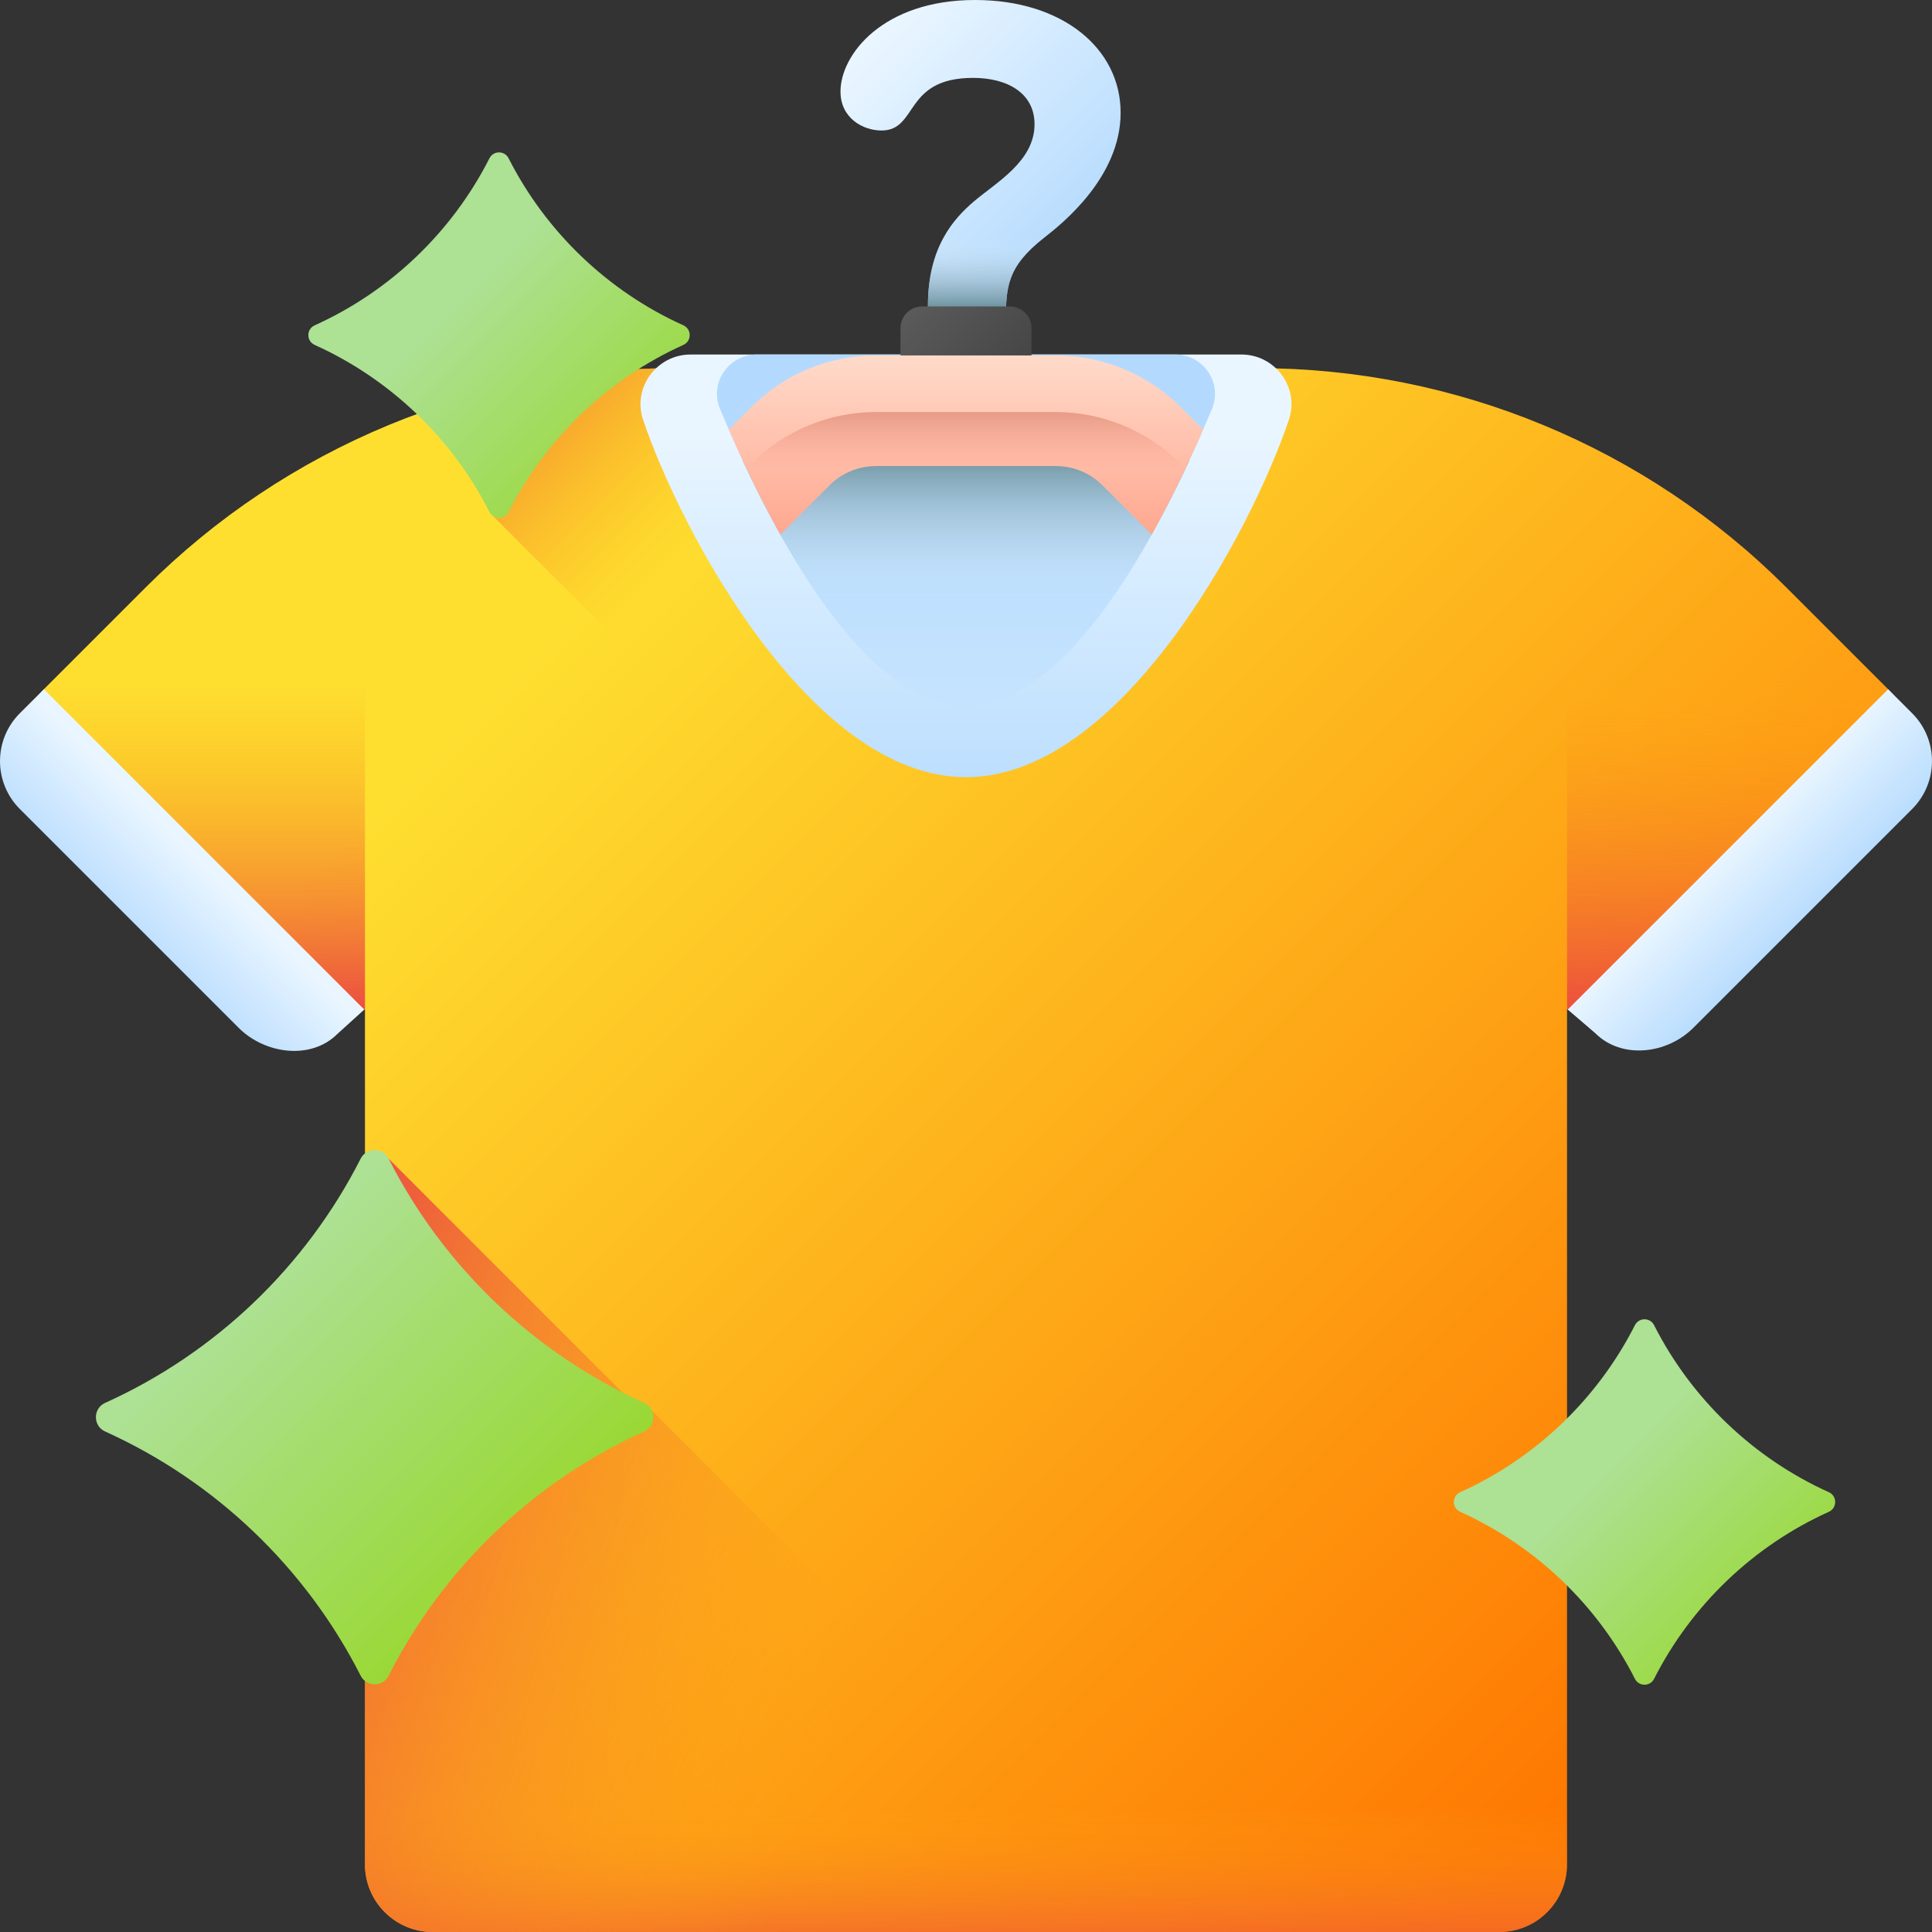
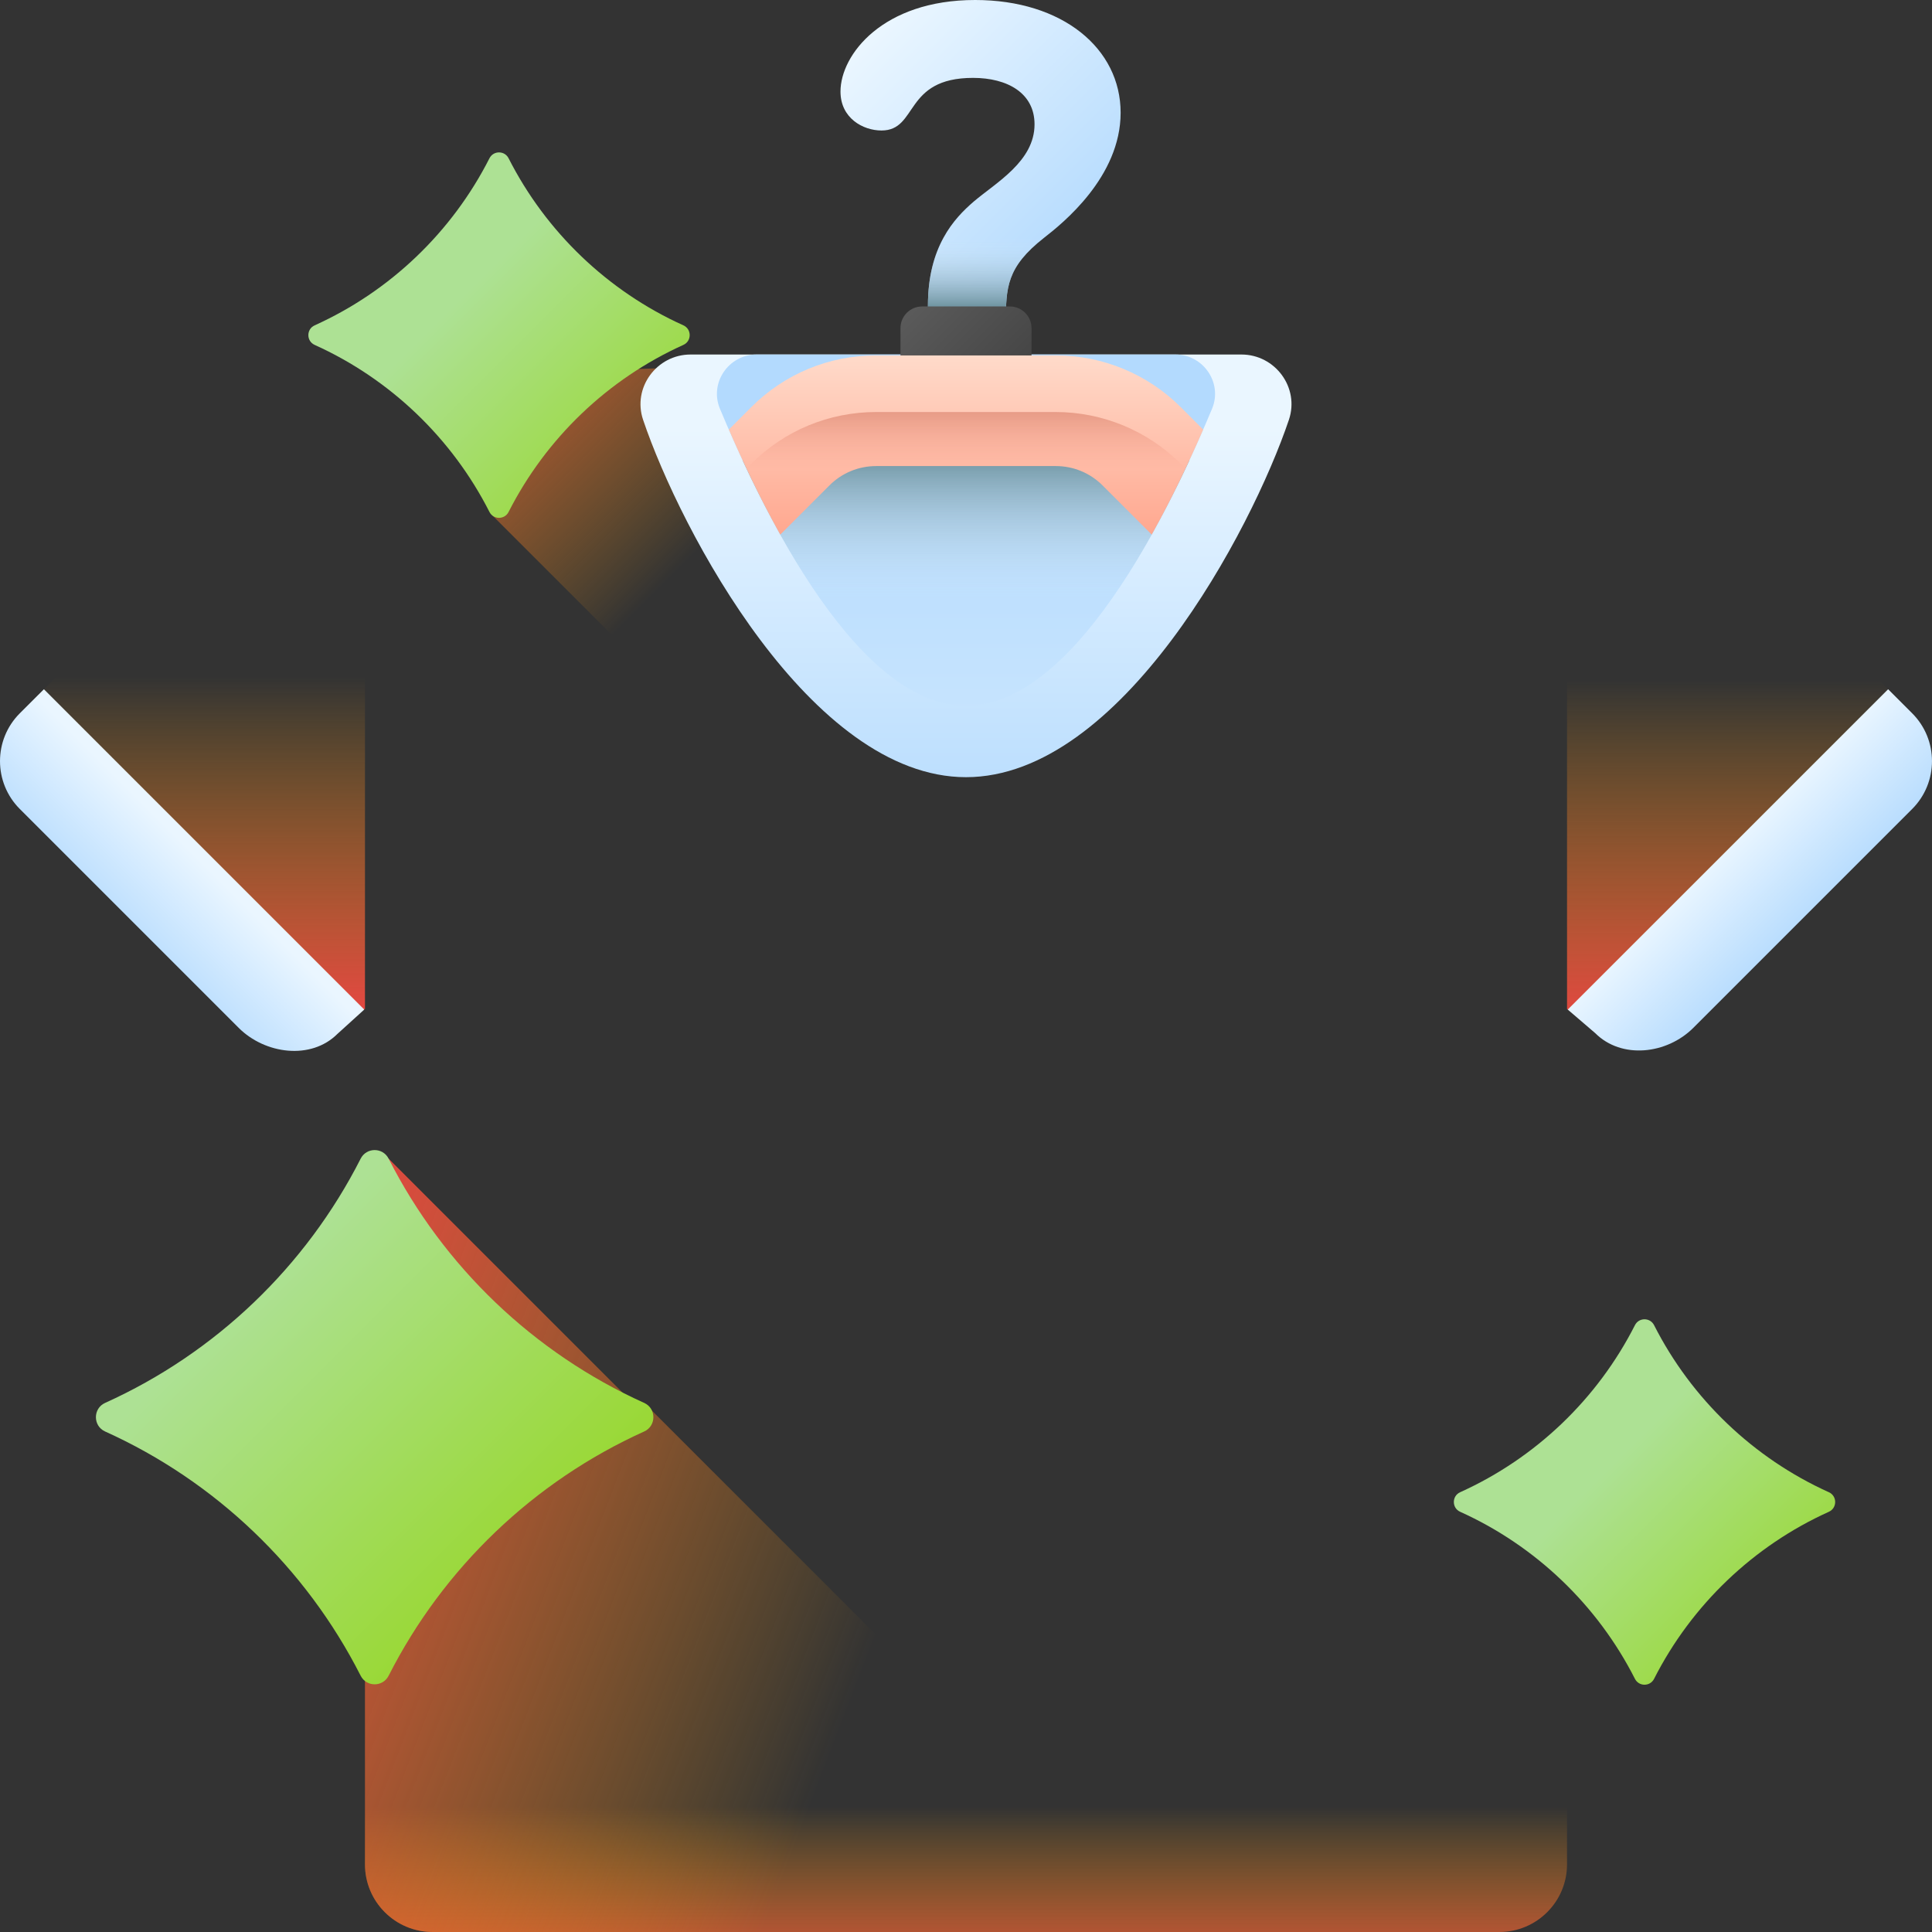
<svg xmlns="http://www.w3.org/2000/svg" xmlns:xlink="http://www.w3.org/1999/xlink" id="Capa_1" height="512" viewBox="0 0 510 510" width="512">
  <rect x="0" y="0" width="510" height="510" fill="#333333" stroke="none" />
  <linearGradient id="SVGID_1_" gradientUnits="userSpaceOnUse" x1="134.238" x2="427.875" y1="177.597" y2="471.234">
    <stop offset="0" stop-color="#fedf30" />
    <stop offset="1" stop-color="#fe7701" />
  </linearGradient>
  <linearGradient id="lg1">
    <stop offset="0" stop-color="#fea613" stop-opacity="0" />
    <stop offset="1" stop-color="#e94444" />
  </linearGradient>
  <linearGradient id="SVGID_00000163050125884474674660000002283959089334158775_" gradientUnits="userSpaceOnUse" x1="242.306" x2="174.58" xlink:href="#lg1" y1="87.109" y2="19.384" />
  <linearGradient id="SVGID_00000171718447554082239390000011711624191342858120_" gradientUnits="userSpaceOnUse" x1="49.811" x2="49.811" xlink:href="#lg1" y1="178.564" y2="270.35" />
  <linearGradient id="SVGID_00000025440203282941125330000001422886563787188405_" gradientTransform="matrix(-1 0 0 1 1307.676 0)" gradientUnits="userSpaceOnUse" x1="848.188" x2="848.188" xlink:href="#lg1" y1="179.553" y2="272.766" />
  <linearGradient id="lg2">
    <stop offset="0" stop-color="#eaf6ff" />
    <stop offset="1" stop-color="#b3dafe" />
  </linearGradient>
  <linearGradient id="SVGID_00000043424586394005548540000004639041202688955576_" gradientUnits="userSpaceOnUse" x1="51.978" x2="29.617" xlink:href="#lg2" y1="226.108" y2="248.468" />
  <linearGradient id="SVGID_00000051381851563808650010000015065439116836347303_" gradientUnits="userSpaceOnUse" x1="455.353" x2="477.689" xlink:href="#lg2" y1="223.441" y2="245.777" />
  <linearGradient id="SVGID_00000005236137049867437040000008547147768094637698_" gradientUnits="userSpaceOnUse" x1="254.999" x2="254.999" xlink:href="#lg2" y1="113.051" y2="224.834" />
  <linearGradient id="SVGID_00000165952299844964892850000009622289692757108666_" gradientUnits="userSpaceOnUse" x1="254.999" x2="254.999" xlink:href="#lg2" y1="330.787" y2="112.43" />
  <linearGradient id="lg3">
    <stop offset="0" stop-color="#d8ecfe" stop-opacity="0" />
    <stop offset="1" stop-color="#678d98" />
  </linearGradient>
  <linearGradient id="SVGID_00000150796219844452008460000012454800370015102911_" gradientUnits="userSpaceOnUse" x1="255.004" x2="255.004" xlink:href="#lg3" y1="158.667" y2="118.632" />
  <linearGradient id="SVGID_00000080192722945979737800000016158436100116352690_" gradientUnits="userSpaceOnUse" x1="254.999" x2="254.999" xlink:href="#lg1" y1="476.935" y2="526.455" />
  <linearGradient id="SVGID_00000173120272082144711350000014059127355213506185_" gradientUnits="userSpaceOnUse" x1="223.268" x2="56.768" xlink:href="#lg1" y1="452.725" y2="388.725" />
  <linearGradient id="SVGID_00000101090230759060203330000013772873971392303018_" gradientUnits="userSpaceOnUse" x1="228.816" x2="285.161" xlink:href="#lg2" y1="11.833" y2="68.177" />
  <linearGradient id="SVGID_00000078027476633343409410000009270836041608136376_" gradientUnits="userSpaceOnUse" x1="268.187" x2="268.187" xlink:href="#lg3" y1="62.958" y2="81.752" />
  <linearGradient id="SVGID_00000093158359848023736590000015129182952207439234_" gradientUnits="userSpaceOnUse" x1="243.404" x2="266.891" y1="79.339" y2="102.826">
    <stop offset="0" stop-color="#5a5a5a" />
    <stop offset="1" stop-color="#444" />
  </linearGradient>
  <linearGradient id="SVGID_00000134936275467673747710000018170215171967679370_" gradientUnits="userSpaceOnUse" x1="255.004" x2="255.004" y1="89.65" y2="141.588">
    <stop offset="0" stop-color="#ffdfcf" />
    <stop offset="1" stop-color="#ffa78f" />
  </linearGradient>
  <linearGradient id="SVGID_00000178890718655161261590000015916892908665421964_" gradientUnits="userSpaceOnUse" x1="254.999" x2="254.999" y1="124.034" y2="99.364">
    <stop offset="0" stop-color="#f89580" stop-opacity="0" />
    <stop offset=".997" stop-color="#c5715a" />
  </linearGradient>
  <linearGradient id="lg4">
    <stop offset="0" stop-color="#ade194" />
    <stop offset="1" stop-color="#97d729" />
  </linearGradient>
  <linearGradient id="SVGID_00000026844473123189701190000008733643694260965004_" gradientUnits="userSpaceOnUse" x1="65.732" x2="145.468" xlink:href="#lg4" y1="340.939" y2="420.675" />
  <linearGradient id="SVGID_00000105390449132832633630000000380378616760530836_" gradientUnits="userSpaceOnUse" x1="121.782" x2="176.297" xlink:href="#lg4" y1="78.516" y2="133.032" />
  <linearGradient id="SVGID_00000007430639306925018770000013400461035400919222_" gradientUnits="userSpaceOnUse" x1="424.864" x2="475.462" xlink:href="#lg4" y1="387.246" y2="437.845" />
  <g>
    <g>
      <g>
        <g>
          <g>
-             <path d="m498.419 181.942-26.899-26.9c-37.049-37.049-87.297-57.862-139.692-57.862h-153.658c-52.395 0-102.643 20.814-139.692 57.862l-26.895 26.895c-6.976 6.976-9.712 24.966-2.736 31.942l57.768 57.768c6.976 6.976 14.67 6.649 21.646-.327l8.079-4.942v225.76c0 9.866 7.998 17.863 17.863 17.863h281.59c9.866 0 17.863-7.998 17.863-17.863v-225.76l8.079 4.942c6.976 6.976 16.179 4.868 23.155-2.108l57.768-57.768c6.977-6.977 2.737-22.526-4.239-29.502z" fill="url(#SVGID_1_)" />
            <path d="m471.519 155.042c-37.049-37.049-87.297-57.862-139.692-57.862h-153.657c-16.35 0-32.492 2.028-48.088 5.942v33.045l283.575 283.575v-153.365l8.079 4.942c6.976 6.976 18.286 6.976 25.263 0l57.768-57.768c6.976-6.976 6.976-18.286 0-25.263z" fill="url(#SVGID_00000163050125884474674660000002283959089334158775_)" />
            <g>
              <path d="m38.481 155.042-26.892 26.9c-6.976 6.976-11.916 21.028-4.94 28.004l57.768 57.768c6.976 6.976 16.592 6.431 23.568-.545l8.359-.792v-151.438c-21.332 9.708-40.973 23.212-57.863 40.103z" fill="url(#SVGID_00000171718447554082239390000011711624191342858120_)" />
            </g>
            <g>
              <path d="m471.519 155.042 26.899 26.9c6.976 6.976 9.873 21.183 2.898 28.159l-57.768 57.768c-6.976 6.976-14.836 10.426-21.812 3.451l-8.079-4.942v-151.439c21.331 9.708 40.972 23.212 57.862 40.103z" fill="url(#SVGID_00000025440203282941125330000001422886563787188405_)" />
            </g>
            <path d="m11.589 181.942-6.36 6.35c-6.97 6.97-6.97 18.28 0 25.26l57.77 57.77c6.98 6.97 19.114 8.563 26.084 1.593l7.066-6.413z" fill="url(#SVGID_00000043424586394005548540000004639041202688955576_)" />
            <path d="m504.769 188.292-6.35-6.35-84.57 84.56 7.248 6.219c6.97 6.97 18.922 5.571 25.902-1.399l57.77-57.77c6.97-6.98 6.97-18.29 0-25.26z" fill="url(#SVGID_00000051381851563808650010000015065439116836347303_)" />
            <path d="m182.304 93.583c-8.944 0-15.405 8.757-12.545 17.232 9.874 29.256 44.294 94.342 85.24 94.342s75.366-65.086 85.24-94.342c2.86-8.475-3.601-17.232-12.545-17.232z" fill="url(#SVGID_00000005236137049867437040000008547147768094637698_)" />
            <path d="m199.716 93.583c-7.386 0-12.517 7.508-9.668 14.322 8.452 20.219 34.334 78.428 64.951 78.428s56.499-58.21 64.951-78.428c2.849-6.814-2.283-14.322-9.668-14.322z" fill="url(#SVGID_00000165952299844964892850000009622289692757108666_)" />
            <path d="m313.939 121.58c-2.61 5.63-5.73 11.97-9.29 18.43-12.39 22.47-30.05 46.32-49.65 46.32s-37.26-23.85-49.65-46.32c-3.55-6.46-6.68-12.8-9.28-18.43 9.19-8.82 21.21-13.66 33.98-13.66h49.9c12.68 0 24.85 4.9 33.99 13.66z" fill="url(#SVGID_00000150796219844452008460000012454800370015102911_)" />
            <path d="m96.34 400.954v91.182c0 9.866 7.998 17.863 17.863 17.863h281.59c9.866 0 17.863-7.998 17.863-17.863v-91.182z" fill="url(#SVGID_00000080192722945979737800000016158436100116352690_)" />
            <path d="m170.052 370.332-2.354.635-65.107-65.107h-6.251v186.276c0 9.866 7.998 17.863 17.863 17.863h195.516z" fill="url(#SVGID_00000173120272082144711350000014059127355213506185_)" />
          </g>
        </g>
      </g>
      <g>
        <path d="m257.4 0c-24.348 0-35.531 14.429-35.531 24.168 0 7.034 5.952 10.28 10.822 10.28 9.739 0 5.772-13.888 24.168-13.888 9.018 0 16.233 3.968 16.233 12.265 0 9.739-10.1 15.33-16.052 20.38-5.231 4.51-12.084 11.904-12.084 27.415 0 9.379 2.525 12.084 9.92 12.084 8.838 0 10.641-3.968 10.641-7.395 0-9.379.181-14.79 10.1-22.545 4.87-3.788 20.2-16.052 20.2-33.006 0-16.953-15.331-29.758-38.417-29.758z" fill="url(#SVGID_00000101090230759060203330000013772873971392303018_)" />
-         <path d="m266.6 45.446c-3.129 2.945-6.793 5.411-9.561 7.76-5.231 4.51-12.084 11.904-12.084 27.415 0 9.379 2.525 12.084 9.92 12.084 8.838 0 10.641-3.968 10.641-7.395 0-9.379.181-14.79 10.1-22.545 3.193-2.484 10.885-8.613 15.802-17.319z" fill="url(#SVGID_00000078027476633343409410000009270836041608136376_)" />
+         <path d="m266.6 45.446c-3.129 2.945-6.793 5.411-9.561 7.76-5.231 4.51-12.084 11.904-12.084 27.415 0 9.379 2.525 12.084 9.92 12.084 8.838 0 10.641-3.968 10.641-7.395 0-9.379.181-14.79 10.1-22.545 3.193-2.484 10.885-8.613 15.802-17.319" fill="url(#SVGID_00000078027476633343409410000009270836041608136376_)" />
        <path d="m266.573 100.971h-23.148c-3.161 0-5.724-2.563-5.724-5.724v-8.626c0-3.161 2.563-5.724 5.724-5.724h23.148c3.161 0 5.724 2.563 5.724 5.724v8.626c0 3.161-2.563 5.724-5.724 5.724z" fill="url(#SVGID_00000093158359848023736590000015129182952207439234_)" />
        <g>
          <path d="m317.609 113.4c-3.24 7.46-7.87 17.49-13.58 27.72l-12.97-12.97c-3.3-3.3-7.69-5.12-12.36-5.12h-47.4c-4.67 0-9.06 1.82-12.36 5.12l-12.97 12.97c-5.71-10.23-10.34-20.27-13.57-27.73l5.89-5.89c8.82-8.82 20.54-13.68 33.01-13.68h47.4c12.38 0 24.25 4.92 33.01 13.68z" fill="url(#SVGID_00000134936275467673747710000018170215171967679370_)" />
          <path d="m312.949 123.69c-2.55 5.42-5.55 11.39-8.92 17.43l-12.97-12.97c-3.3-3.3-7.69-5.12-12.36-5.12h-47.4c-4.67 0-9.06 1.82-12.36 5.12l-12.97 12.97c-3.37-6.04-6.37-12.02-8.92-17.43l1.24-1.24c8.82-8.82 20.54-13.68 33.01-13.68h47.4c12.38 0 24.25 4.92 33.01 13.68z" fill="url(#SVGID_00000178890718655161261590000015916892908665421964_)" />
        </g>
      </g>
    </g>
    <g>
      <path d="m95.203 442.347c-14.443-28.443-38.291-51.304-67.46-64.472-3.232-1.459-3.232-6.083 0-7.542 29.169-13.168 53.017-36.029 67.46-64.472 1.537-3.028 5.851-3.028 7.389 0 14.443 28.443 38.291 51.304 67.46 64.472 3.232 1.459 3.232 6.084 0 7.542-29.169 13.168-53.017 36.029-67.46 64.472-1.538 3.028-5.852 3.028-7.389 0z" fill="url(#SVGID_00000026844473123189701190000008733643694260965004_)" />
      <path d="m129.203 135.143c-9.879-19.456-26.191-35.092-46.144-44.1-2.211-.998-2.211-4.161 0-5.159 19.952-9.007 36.264-24.644 46.144-44.1 1.052-2.071 4.002-2.071 5.054 0 9.879 19.456 26.192 35.092 46.144 44.1 2.211.998 2.211 4.161 0 5.159-19.952 9.007-36.264 24.644-46.144 44.1-1.052 2.071-4.003 2.071-5.054 0z" fill="url(#SVGID_00000105390449132832633630000000380378616760530836_)" />
      <path d="m431.583 443.171c-9.879-19.456-26.192-35.092-46.144-44.1-2.211-.998-2.211-4.161 0-5.159 19.952-9.007 36.264-24.644 46.144-44.1 1.052-2.071 4.002-2.071 5.054 0 9.879 19.456 26.192 35.092 46.144 44.1 2.211.998 2.211 4.161 0 5.159-19.952 9.007-36.264 24.644-46.144 44.1-1.052 2.071-4.003 2.071-5.054 0z" fill="url(#SVGID_00000007430639306925018770000013400461035400919222_)" />
    </g>
  </g>
</svg>